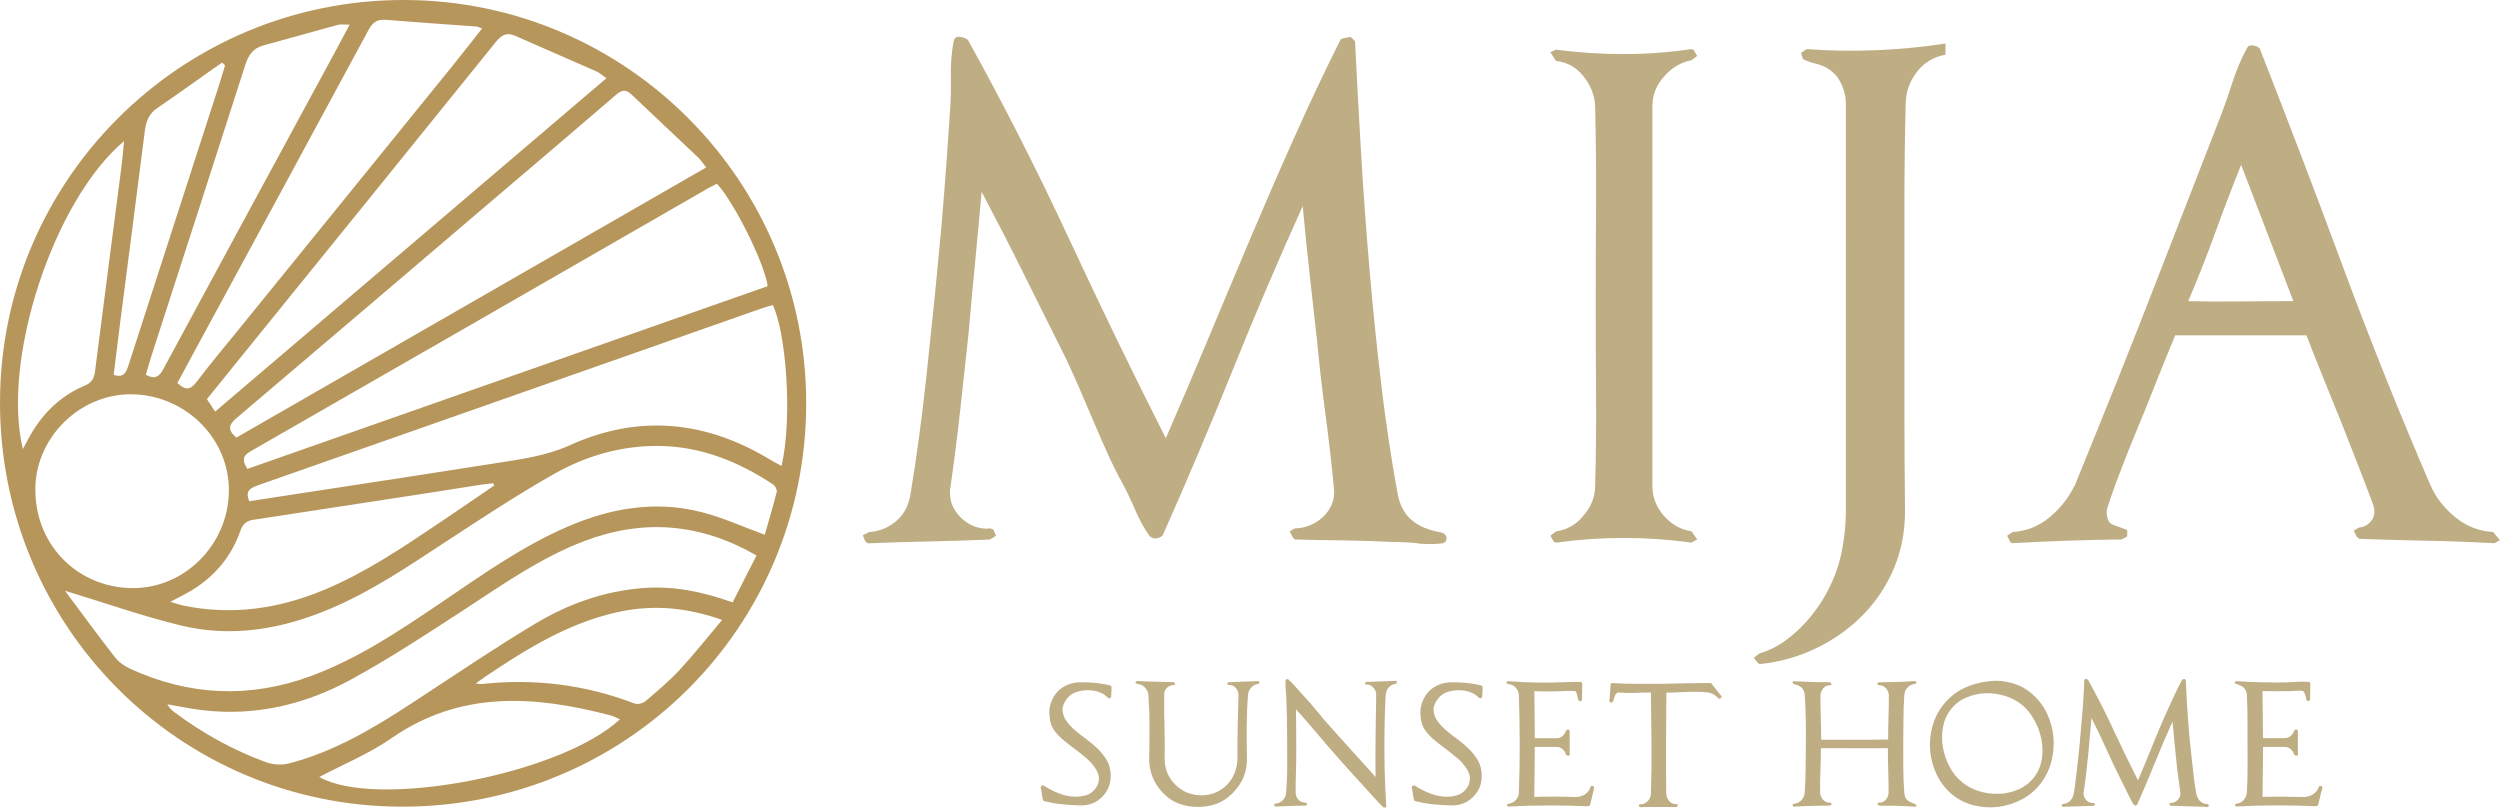
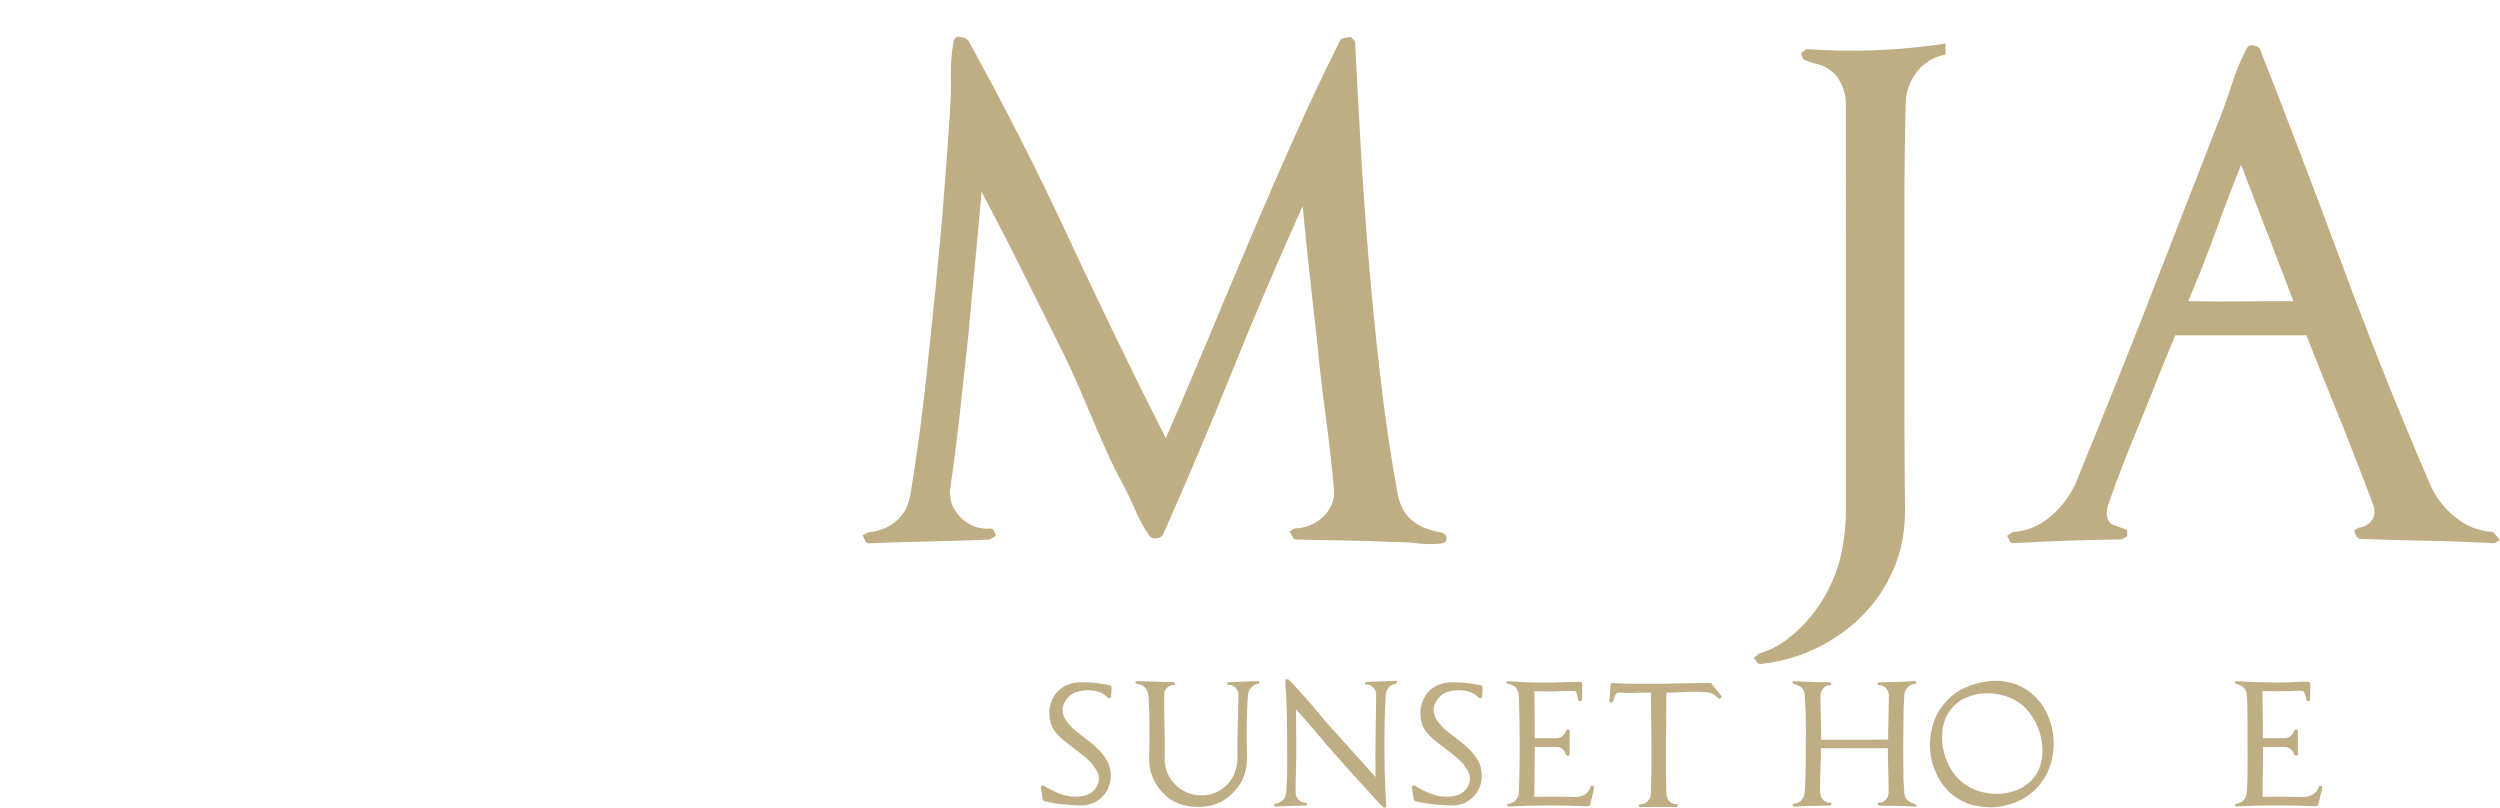
<svg xmlns="http://www.w3.org/2000/svg" id="Livello_2" viewBox="0 0 410.7 132.68">
  <defs>
    <style>.cls-1{fill:#b7965c;}.cls-1,.cls-2{stroke-width:0px;}.cls-2{fill:#bfad84;}</style>
  </defs>
  <g id="Livello_1-2">
-     <path class="cls-1" d="M66.46,0C29.83-.08.06,29.5,0,66.05c-.06,36.73,29.41,66.41,65.98,66.47,36.81.06,66.4-29.4,66.46-66.17C132.51,29.82,102.94.08,66.46,0ZM117.78,30.19c2.82,3.01,7.85,13.11,8.34,16.82-28.48,10-57,20.02-85.48,30.02-.76-1.26-.95-2.05.52-2.89,25.07-14.36,50.11-28.79,75.15-43.2.49-.28,1-.51,1.47-.76ZM41.69,85.38c9.17-1.39,18.34-2.8,27.5-4.21,3.34-.51,6.67-1.05,10.01-1.57.61-.09,1.23-.14,1.85-.21.04.13.09.25.13.38-2.92,1.99-5.83,3.99-8.76,5.96-6.18,4.16-12.35,8.34-19.28,11.22-7.43,3.09-15.09,4.17-23.04,2.53-.59-.12-1.16-.33-2.12-.61.82-.43,1.29-.69,1.77-.93,4.68-2.32,8.04-5.85,9.77-10.8.4-1.15,1.05-1.59,2.15-1.76ZM103.74,15.52c3.64,3.48,7.33,6.9,10.98,10.37.44.42.77.96,1.29,1.62-25.83,14.85-51.5,29.61-77.18,44.38-1.47-1.25-1.27-2.11-.02-3.17,14.35-12.16,28.66-24.37,42.98-36.57,6.46-5.5,12.94-10.99,19.36-16.53.94-.81,1.61-1.03,2.58-.1ZM84.62,5.88c4.45,1.96,8.91,3.89,13.36,5.85.51.22.93.63,1.64,1.12-21.52,18.34-42.81,36.48-64.28,54.77-.46-.7-.84-1.28-1.35-2.05,1.83-2.26,3.87-4.79,5.91-7.31,13.86-17.12,27.74-34.23,41.56-51.37.92-1.15,1.78-1.62,3.16-1.01ZM63.25,3.25c5.02.41,10.04.74,15.06,1.11.21.02.41.14.89.31-1.79,2.26-3.45,4.41-5.16,6.52-11.52,14.21-23.06,28.42-34.58,42.63-2.42,2.98-4.9,5.92-7.22,8.99-.99,1.3-1.81,1.32-3.1.11.86-1.59,1.69-3.14,2.53-4.69,9.62-17.74,19.25-35.47,28.83-53.23.64-1.19,1.32-1.85,2.75-1.74ZM43.28,7.46c4.09-1.1,8.16-2.28,12.24-3.38.51-.14,1.1-.02,1.91-.02-.77,1.44-1.43,2.69-2.1,3.94-9.51,17.55-19.03,35.09-28.51,52.65-.65,1.21-1.36,1.74-2.86.92.34-1.16.67-2.35,1.05-3.52,5.09-15.76,10.21-31.51,15.25-47.28.53-1.67,1.26-2.84,3.02-3.31ZM25.87,17.73c3.57-2.44,7.08-4.97,10.61-7.46.16.16.33.31.49.47-.36,1.18-.7,2.36-1.08,3.53-4.93,15.26-9.88,30.52-14.8,45.79-.37,1.15-.77,2.05-2.42,1.53.36-2.89.71-5.83,1.09-8.76,1.35-10.46,2.72-20.92,4.04-31.38.2-1.56.7-2.79,2.06-3.72ZM3.76,73.79C.21,59.14,8.79,32.92,20.38,23.18c-.15,1.49-.24,2.74-.4,3.98-1.45,11.26-2.93,22.51-4.36,33.77-.15,1.19-.5,1.92-1.72,2.43-4.18,1.76-7.19,4.84-9.3,8.83-.25.48-.51.96-.85,1.6ZM5.81,79.95c.27-8.5,7.73-15.48,16.21-15.17,8.76.32,15.76,7.53,15.58,16.06-.19,8.87-7.53,16.02-16.2,15.77-9.06-.26-15.87-7.54-15.58-16.66ZM52.46,127.64c3.91-2.07,8.16-3.81,11.84-6.36,11.37-7.89,23.5-7.02,35.95-3.77.53.14,1.03.42,1.6.66-9.82,9.09-40.08,14.78-49.39,9.48ZM111.74,109.96c-1.75,1.88-3.74,3.56-5.7,5.23-.42.36-1.3.57-1.8.38-8.15-3.12-16.54-4.14-25.19-3.19-.16.02-.33-.03-.9-.1.73-.52,1.21-.87,1.69-1.2,6.64-4.46,13.41-8.64,21.34-10.46,5.75-1.32,11.37-.93,17.45,1.22-2.46,2.91-4.57,5.61-6.9,8.11ZM120.36,98.96c-4.94-1.76-9.66-2.73-14.63-2.36-6.44.48-12.38,2.6-17.82,5.87-6.88,4.13-13.53,8.65-20.25,13.04-6.31,4.13-12.76,7.97-20.13,9.89-1.17.31-2.64.24-3.78-.17-5.42-1.96-10.43-4.75-15.06-8.2-.45-.33-.87-.7-1.19-1.33,1.87.32,3.72.72,5.6.95,8.8,1.08,17.07-.9,24.71-5.09,6.32-3.47,12.38-7.45,18.43-11.39,6.39-4.17,12.63-8.59,19.83-11.31,9.66-3.65,18.98-2.91,28.21,2.39-1.3,2.56-2.59,5.07-3.93,7.72ZM125.64,87.85c-3.6-1.31-6.85-2.8-10.27-3.69-7.63-1.98-15.01-.72-22.15,2.37-7.48,3.23-14.07,7.94-20.77,12.48-6.8,4.6-13.6,9.18-21.38,12.05-10.09,3.72-20.02,3.25-29.76-1.23-.9-.42-1.81-1.06-2.41-1.84-2.74-3.51-5.37-7.11-8.23-10.94,6.74,2.04,12.83,4.2,19.08,5.71,8.49,2.05,16.74.56,24.7-2.84,6.69-2.85,12.67-6.92,18.72-10.88,5.86-3.83,11.7-7.69,17.78-11.14,5.28-3,11.08-4.7,17.26-4.64,6.95.07,13.1,2.56,18.8,6.33.34.22.68.87.59,1.22-.61,2.42-1.33,4.81-1.96,7.04ZM126.63,75.58c-10.59-6.46-21.65-7.59-33.01-2.44-3.87,1.75-7.89,2.28-11.95,2.92-10.07,1.6-20.16,3.12-30.24,4.67-3.5.54-6.99,1.08-10.48,1.61-.74-1.73.21-2.19,1.49-2.64,22.45-7.86,44.88-15.76,67.32-23.64,5.14-1.81,10.27-3.61,15.41-5.41.59-.21,1.19-.36,1.78-.54,2.13,4.29,3.3,18.26,1.45,26.43-.63-.34-1.22-.63-1.78-.97Z" />
    <path class="cls-2" d="M232.87,89.24c-1.4-.14-2.74-.2-4.04-.2-2.66-.14-5.33-.22-8.03-.26-2.69-.03-5.37-.08-8.02-.15l-.31-.2-.61-1.12.82-.51c1.23,0,2.4-.34,3.53-1.02,1.12-.68,1.96-1.6,2.5-2.76.41-.88.54-1.87.41-2.96-.34-3.68-.8-7.7-1.38-12.06-.58-4.36-1.04-8.38-1.38-12.06-.41-3.68-.82-7.36-1.23-11.04-.41-3.68-.78-7.36-1.12-11.04-3.95,8.72-7.8,17.74-11.55,27.04-3.75,9.3-7.56,18.32-11.45,27.04-.34.34-.75.51-1.23.51-.41,0-.75-.17-1.02-.51-.89-1.29-1.67-2.74-2.35-4.34-.68-1.6-1.4-3.08-2.15-4.45-.82-1.5-1.62-3.12-2.4-4.86-.78-1.74-1.55-3.49-2.3-5.27-.75-1.77-1.5-3.53-2.25-5.26-.75-1.74-1.5-3.39-2.25-4.96-2.32-4.63-4.6-9.22-6.85-13.75-2.25-4.53-4.57-9.05-6.95-13.55-.34,3.88-.7,7.75-1.07,11.6-.38,3.85-.73,7.72-1.07,11.6-.2,1.98-.43,4.04-.67,6.19-.24,2.15-.48,4.31-.71,6.49-.24,2.18-.5,4.35-.77,6.49-.27,2.15-.55,4.18-.82,6.08,0,.14-.02.24-.05.31-.04.07-.05.17-.05.31,0,.82.1,1.57.31,2.25.54,1.29,1.4,2.32,2.56,3.07,1.16.75,2.42,1.06,3.78.92l.51.2.41,1.02-1.02.61c-3.34.14-6.68.24-10.02.31-3.34.07-6.68.17-10.02.31l-.41-.31-.41-1.02,1.02-.51c1.77-.14,3.31-.78,4.6-1.94.68-.61,1.19-1.29,1.53-2.04.34-.75.58-1.57.72-2.45.48-2.93.94-6.01,1.38-9.25.44-3.24.83-6.49,1.18-9.76.34-3.27.68-6.51,1.02-9.71.34-3.2.65-6.3.92-9.3.41-4.09.77-8.16,1.07-12.22.31-4.05.6-8.13.87-12.22.14-1.91.19-3.88.15-5.93-.04-2.04.12-3.99.46-5.83.14-.54.48-.78,1.02-.72.54.07.99.24,1.33.51,5.79,10.43,11.31,21.28,16.56,32.56,5.25,11.28,10.56,22.24,15.95,32.87,2.32-5.32,4.63-10.75,6.95-16.31,2.32-5.55,4.65-11.11,7-16.66,2.35-5.55,4.75-11.07,7.21-16.56,2.45-5.49,4.97-10.82,7.57-16,.27-.14.53-.22.77-.25.24-.03.53-.08.87-.15l.72.72c.27,5.73.6,11.76.97,18.09.37,6.34.83,12.71,1.38,19.12.54,6.41,1.19,12.76,1.94,19.07.75,6.3,1.64,12.25,2.66,17.84.34,1.98,1.11,3.48,2.3,4.5,1.19,1.02,2.78,1.7,4.75,2.04.68.14,1.02.48,1.02,1.02,0,.48-.27.75-.82.82-1.23.14-2.54.14-3.94,0Z" />
-     <path class="cls-2" d="M277.9,89.14c-7.43-1.02-14.86-1.02-22.29,0l-.31-.1-.61-1.02.92-.72c1.84-.27,3.34-1.12,4.5-2.56,1.29-1.5,1.94-3.13,1.94-4.91.14-5.11.19-10.19.15-15.23-.04-5.04-.05-10.12-.05-15.23,0-5.38.02-10.68.05-15.9.03-5.21-.02-10.55-.15-16-.07-1.77-.7-3.41-1.89-4.91-1.19-1.5-2.71-2.35-4.55-2.56l-.92-1.43.92-.41c3.68.48,7.39.72,11.14.72s7.46-.27,11.14-.82l.31.1.61,1.02-.92.71c-1.77.34-3.27,1.23-4.5,2.66-1.29,1.43-1.94,3.07-1.94,4.91v62.36c0,1.84.63,3.48,1.89,4.91,1.26,1.43,2.78,2.28,4.55,2.56l.92,1.33-.92.51Z" />
    <path class="cls-2" d="M314.96,11.75c-1.19,1.5-1.82,3.2-1.89,5.11-.14,5.59-.21,11.18-.21,16.77v33.53c0,5.59.03,11.18.1,16.77,0,3.41-.61,6.56-1.84,9.46-1.23,2.9-2.93,5.45-5.11,7.67-2.18,2.21-4.72,4.02-7.62,5.42-2.9,1.4-5.98,2.27-9.25,2.61l-.31-.1-.72-.92.92-.72c1.64-.48,3.17-1.26,4.6-2.35,1.43-1.09,2.73-2.35,3.89-3.78,1.16-1.43,2.15-2.96,2.96-4.6.82-1.64,1.43-3.27,1.84-4.91.61-2.66.92-5.28.92-7.87V17.17c0-.48-.04-.92-.1-1.33-.07-.41-.17-.82-.31-1.23-.41-1.09-.87-1.89-1.38-2.4s-1.04-.9-1.58-1.18c-.55-.27-1.12-.48-1.74-.61-.61-.14-1.26-.37-1.94-.72l-.31-1.02.92-.61c7.63.55,15.23.24,22.8-.92v1.84c-1.91.34-3.46,1.26-4.65,2.76Z" />
    <path class="cls-2" d="M409.78,89.24c-3.68-.2-7.38-.34-11.09-.41-3.71-.07-7.41-.17-11.09-.31l-.41-.31-.51-1.02.82-.51c.75-.07,1.38-.37,1.89-.92.51-.54.73-1.19.66-1.94.07-.14-.15-.87-.66-2.2-.51-1.33-1.14-2.96-1.89-4.91-.75-1.94-1.58-4.07-2.5-6.39-.92-2.32-1.81-4.51-2.66-6.59-.85-2.08-1.58-3.9-2.2-5.47-.61-1.57-1.02-2.62-1.23-3.17h-21.57c-.27.68-.73,1.81-1.38,3.37-.65,1.57-1.38,3.39-2.2,5.47-.82,2.08-1.69,4.23-2.61,6.44-.92,2.21-1.76,4.29-2.5,6.24-.75,1.94-1.36,3.6-1.84,4.96-.48,1.36-.72,2.18-.72,2.45,0,1.23.36,1.96,1.07,2.2.72.24,1.48.53,2.3.87v1.02l-.92.51c-5.93.07-11.93.27-17.99.61l-.31-.2-.51-1.02.92-.61c2.25-.14,4.26-.94,6.03-2.4,1.77-1.46,3.13-3.19,4.09-5.16v.1c2.45-6,4.87-11.98,7.26-17.94,2.38-5.96,4.74-11.94,7.05-17.94l9.51-24.43c.75-1.91,1.45-3.88,2.1-5.93.65-2.04,1.45-3.95,2.4-5.73.2-.41.54-.58,1.02-.51.48.07.85.24,1.12.51,4.7,12,9.27,23.97,13.7,35.93,4.43,11.96,9.2,23.87,14.31,35.73.88,2.04,2.25,3.82,4.09,5.32,1.84,1.5,3.92,2.32,6.24,2.45l1.12,1.33-.92.51ZM368.17,27.08c-1.5,3.75-2.93,7.5-4.29,11.25-1.36,3.75-2.83,7.46-4.4,11.14,2.86.07,5.74.09,8.64.05,2.9-.03,5.78-.05,8.64-.05l-8.59-22.39Z" />
    <path class="cls-2" d="M182.58,113.65c0,.28-.02.55-.04.83-.03.07-.07.12-.12.16s-.09.07-.14.1l-.26-.08c-.31-.34-.68-.62-1.1-.81-.42-.2-.87-.33-1.34-.4-.47-.07-.95-.08-1.42-.04-.47.04-.92.13-1.33.27-.46.15-.87.4-1.2.72-.34.33-.61.71-.81,1.14-.19.36-.28.73-.26,1.11.03.67.25,1.28.65,1.82.4.54.88,1.06,1.46,1.55.58.49,1.2.98,1.87,1.47.67.49,1.29,1.02,1.87,1.59.58.57,1.06,1.2,1.45,1.88.39.69.59,1.47.61,2.35.03,1.43-.44,2.63-1.42,3.61-.5.5-1.05.86-1.65,1.08-.6.22-1.25.33-1.94.31-1-.02-1.99-.08-2.98-.18-.99-.1-1.97-.28-2.96-.52l-.18-.16c-.09-.34-.15-.7-.19-1.06-.04-.36-.11-.71-.19-1.06.03-.07.1-.17.21-.31l.26.03c.53.33,1.08.63,1.64.9.56.28,1.13.5,1.7.66.58.16,1.17.25,1.77.27.6.02,1.22-.06,1.86-.23.53-.16.99-.45,1.37-.88.45-.5.7-1.04.75-1.61.05-.58-.09-1.15-.44-1.72-.4-.67-.91-1.28-1.55-1.83s-1.3-1.08-1.99-1.59c-.69-.51-1.35-1.02-1.97-1.55-.63-.52-1.14-1.1-1.54-1.72-.24-.4-.4-.82-.49-1.26-.09-.45-.14-.9-.16-1.34-.02-.65.1-1.3.36-1.94.41-1.02,1.04-1.79,1.87-2.31.83-.52,1.79-.8,2.88-.81.83-.02,1.65.02,2.48.1.83.09,1.64.22,2.45.41l.18.21c0,.28,0,.55-.01.83Z" />
    <path class="cls-2" d="M206.83,112.1v.23c-.5.04-.92.23-1.25.58-.33.35-.52.77-.55,1.25-.14,1.67-.21,3.39-.22,5.15,0,1.76,0,3.48.04,5.15.03,1.07-.14,2.1-.52,3.1-.19.5-.44.97-.74,1.41-.3.44-.64.86-1.02,1.25-.79.83-1.67,1.42-2.62,1.79s-2,.55-3.14.55-2.17-.18-3.15-.54c-.98-.36-1.86-.96-2.63-1.78-.38-.4-.71-.81-.99-1.24-.28-.43-.52-.89-.71-1.39-.4-1.02-.58-2.06-.54-3.12.03-1.67.05-3.38.05-5.14s-.06-3.49-.18-5.16c-.03-.46-.22-.88-.57-1.25-.34-.37-.76-.56-1.24-.58-.07-.05-.15-.09-.25-.12-.09-.03-.1-.11-.01-.25.03-.03.11-.07.23-.1,1.01.03,2.02.07,3.01.1s1.99.06,3.01.08l.1.08.13.26-.23.13c-.34,0-.66.1-.94.3-.28.2-.48.45-.58.76-.04.09-.06.26-.06.53,0,.27-.01.59-.01.97v1.19c0,.41,0,.82.01,1.21,0,.4.02.75.03,1.06,0,.31.01.53.01.67.02.84.03,1.72.04,2.63s0,1.78-.01,2.61c-.02.86.11,1.65.39,2.38s.71,1.39,1.32,2.01c.58.6,1.25,1.05,1.99,1.35.74.3,1.52.45,2.35.45.88,0,1.68-.16,2.4-.49s1.35-.77,1.87-1.33c.53-.56.93-1.21,1.21-1.96.28-.75.43-1.55.43-2.41-.02-1.67,0-3.38.04-5.12.04-1.75.08-3.46.12-5.12.02-.45-.13-.85-.44-1.21-.31-.36-.71-.53-1.19-.49l-.13-.05-.08-.26.23-.15c.84-.04,1.68-.07,2.52-.09.83-.03,1.67-.06,2.52-.09-.02.09-.03.16-.03.23Z" />
-     <path class="cls-2" d="M229.45,112.1c0,.05,0,.12-.03.21-.24.02-.47.08-.68.18-.22.1-.4.24-.56.41-.33.36-.51.79-.54,1.29-.09,1.51-.14,3.03-.17,4.56-.03,1.52-.04,3.04-.04,4.56,0,2.06.05,4.13.15,6.19.02.5.04.99.08,1.47.03.48.06.97.08,1.47,0,.14-.07.21-.21.23-.14.02-.24,0-.31-.08-.41-.38-.81-.79-1.2-1.24-.39-.45-.78-.88-1.17-1.29-.83-.89-1.64-1.78-2.43-2.66-.79-.88-1.59-1.77-2.4-2.68-1.19-1.34-2.38-2.71-3.56-4.12s-2.37-2.77-3.56-4.09c.02,1.14.03,2.3.04,3.49,0,1.19.01,2.35.01,3.48s-.02,2.23-.05,3.34c-.04,1.11-.05,2.22-.05,3.34,0,.48.15.88.44,1.19.12.14.24.24.35.3.11.06.22.1.32.13.1.03.22.05.34.06s.25.05.39.1v.26l-.23.15c-.83,0-1.66.02-2.49.05-.83.04-1.67.07-2.49.1l-.1-.08-.1-.26.23-.13c.5-.05.91-.25,1.24-.58.33-.34.51-.75.54-1.25.12-1.51.18-3.02.17-4.53s-.01-3.02-.01-4.53c0-1.03-.01-2.1-.04-3.2-.03-1.1-.06-2.17-.09-3.2-.02-.48-.05-.97-.1-1.47-.05-.5-.06-.99-.03-1.47,0-.12.06-.19.19-.22s.23,0,.3.06c.41.38.81.79,1.2,1.24.39.45.77.88,1.15,1.29.83.88,1.63,1.8,2.43,2.78.79.97,1.59,1.91,2.4,2.8l7.12,7.9c-.03-2.25-.03-4.49,0-6.71.03-2.22.07-4.46.1-6.71,0-.22-.03-.44-.08-.65-.12-.33-.32-.6-.61-.83-.28-.22-.6-.32-.94-.28l-.16-.05-.05-.26.23-.13c.84-.04,1.68-.07,2.5-.09s1.66-.06,2.5-.09c-.02.09-.03.16-.03.23Z" />
+     <path class="cls-2" d="M229.45,112.1c0,.05,0,.12-.03.21-.24.02-.47.08-.68.18-.22.1-.4.24-.56.41-.33.36-.51.79-.54,1.29-.09,1.51-.14,3.03-.17,4.56-.03,1.52-.04,3.04-.04,4.56,0,2.06.05,4.13.15,6.19.02.5.04.99.08,1.47.03.48.06.97.08,1.47,0,.14-.07.21-.21.23-.14.02-.24,0-.31-.08-.41-.38-.81-.79-1.2-1.24-.39-.45-.78-.88-1.17-1.29-.83-.89-1.64-1.78-2.43-2.66-.79-.88-1.59-1.77-2.4-2.68-1.19-1.34-2.38-2.71-3.56-4.12s-2.37-2.77-3.56-4.09c.02,1.14.03,2.3.04,3.49,0,1.19.01,2.35.01,3.48s-.02,2.23-.05,3.34c-.04,1.11-.05,2.22-.05,3.34,0,.48.15.88.44,1.19.12.14.24.24.35.3.11.06.22.1.32.13.1.03.22.05.34.06s.25.05.39.1v.26l-.23.15c-.83,0-1.66.02-2.49.05-.83.04-1.67.07-2.49.1l-.1-.08-.1-.26.23-.13c.5-.05.91-.25,1.24-.58.33-.34.51-.75.54-1.25.12-1.51.18-3.02.17-4.53s-.01-3.02-.01-4.53c0-1.03-.01-2.1-.04-3.2-.03-1.1-.06-2.17-.09-3.2-.02-.48-.05-.97-.1-1.47-.05-.5-.06-.99-.03-1.47,0-.12.06-.19.19-.22s.23,0,.3.06c.41.38.81.79,1.2,1.24.39.45.77.88,1.15,1.29.83.88,1.63,1.8,2.43,2.78.79.97,1.59,1.91,2.4,2.8l7.12,7.9c-.03-2.25-.03-4.49,0-6.71.03-2.22.07-4.46.1-6.71,0-.22-.03-.44-.08-.65-.12-.33-.32-.6-.61-.83-.28-.22-.6-.32-.94-.28l-.16-.05-.05-.26.23-.13c.84-.04,1.68-.07,2.5-.09s1.66-.06,2.5-.09Z" />
    <path class="cls-2" d="M243.53,113.65c0,.28-.02.55-.04.83-.04.07-.07.12-.12.16s-.09.07-.14.1l-.26-.08c-.31-.34-.68-.62-1.1-.81-.42-.2-.87-.33-1.34-.4s-.95-.08-1.42-.04c-.47.04-.92.13-1.33.27-.46.15-.86.4-1.2.72-.33.33-.61.71-.81,1.14-.19.36-.28.73-.26,1.11.03.67.25,1.28.65,1.82s.88,1.06,1.46,1.55c.58.49,1.2.98,1.87,1.47.67.49,1.29,1.02,1.87,1.59.58.57,1.06,1.2,1.45,1.88.39.69.59,1.47.61,2.35.04,1.43-.44,2.63-1.42,3.61-.5.5-1.05.86-1.65,1.08-.6.22-1.25.33-1.94.31-1-.02-1.99-.08-2.98-.18-.99-.1-1.97-.28-2.96-.52l-.18-.16c-.09-.34-.15-.7-.19-1.06s-.11-.71-.19-1.06c.03-.07.1-.17.21-.31l.26.03c.53.33,1.08.63,1.64.9.56.28,1.13.5,1.7.66.58.16,1.17.25,1.77.27s1.22-.06,1.86-.23c.53-.16.99-.45,1.37-.88.45-.5.7-1.04.75-1.61.05-.58-.09-1.15-.44-1.72-.4-.67-.91-1.28-1.55-1.83s-1.3-1.08-1.99-1.59c-.69-.51-1.35-1.02-1.97-1.55-.63-.52-1.14-1.1-1.54-1.72-.24-.4-.4-.82-.49-1.26-.09-.45-.14-.9-.15-1.34-.02-.65.1-1.3.36-1.94.41-1.02,1.04-1.79,1.87-2.31.83-.52,1.79-.8,2.88-.81.83-.02,1.65.02,2.48.1.83.09,1.64.22,2.45.41l.18.21c0,.28,0,.55-.01.83Z" />
    <path class="cls-2" d="M261.76,129.98c-.07.3-.14.61-.22.93s-.15.62-.22.89c-.07.28-.11.45-.13.52-.03.05-.09.08-.15.08s-.12.02-.16.05c-2.2-.09-4.39-.13-6.56-.13s-4.35.06-6.56.18l-.1-.05-.1-.26.23-.15c.46-.03.87-.23,1.2-.59.34-.36.51-.77.53-1.24.1-2.67.15-5.33.14-7.99,0-2.66-.06-5.32-.14-7.99-.02-.48-.19-.9-.52-1.26-.33-.36-.73-.56-1.21-.59-.07-.05-.15-.09-.23-.12-.09-.03-.11-.08-.08-.17,0-.07.09-.13.28-.18,1,.07,1.99.12,2.97.17.98.04,1.97.06,2.97.06s1.99-.02,2.97-.06c.98-.04,1.97-.06,2.97-.06.07,0,.12.03.17.08s.08.09.12.13c0,.16,0,.36-.01.61,0,.25-.01.5-.01.76s0,.51-.01.76-.01.45-.01.61c-.05.14-.15.21-.28.22-.14,0-.24-.06-.31-.19-.05-.09-.09-.21-.12-.37-.03-.16-.06-.33-.09-.49-.04-.16-.09-.31-.16-.44-.07-.13-.17-.19-.31-.19-.55-.02-1.1-.01-1.64.01-.54.03-1.09.05-1.64.06h-1.65c-.53,0-1.08,0-1.63-.03.02,1.29.04,2.58.05,3.86.02,1.28.03,2.57.03,3.86h3.59c.36,0,.68-.12.97-.37.28-.25.48-.55.58-.89l.15-.13.26-.03.18.21v3.9c0,.16-.08.22-.25.19-.16-.03-.28-.07-.35-.14-.09-.36-.27-.67-.54-.92-.28-.25-.61-.38-1.01-.38h-3.59c0,1.38,0,2.75-.03,4.1-.02,1.36-.03,2.73-.05,4.1,1.14-.03,2.26-.05,3.38-.04,1.12,0,2.25.03,3.38.06.53.02,1.05-.12,1.55-.41.48-.31.8-.75.96-1.32l.18-.1.26.05.13.23c-.02.1-.06.31-.13.61Z" />
    <path class="cls-2" d="M282.44,114.76l-.18-.05c-.34-.41-.76-.7-1.24-.85-.31-.1-.79-.17-1.43-.19-.64-.03-1.33-.03-2.06-.01-.73.02-1.44.04-2.13.08s-1.24.05-1.65.05c-.02,2.77-.04,5.53-.05,8.29-.02,2.75,0,5.52.03,8.29.02.48.18.89.49,1.24.31.34.71.51,1.21.49l.23.13-.13.26-.1.08h-2.99c-1,0-2,0-2.99.03l-.23-.13.03-.26.21-.08c.24.02.46-.02.67-.12.21-.09.39-.22.55-.39.16-.16.29-.35.39-.57.09-.21.14-.44.14-.68.09-2.77.12-5.54.09-8.3-.03-2.76-.06-5.53-.09-8.3-.9,0-1.76.02-2.59.06-.83.04-1.7.02-2.59-.06-.09-.02-.16-.02-.21-.01-.05,0-.12.05-.21.12-.14.09-.23.2-.28.33l.03-.03c-.09.17-.16.36-.21.55-.05.2-.11.38-.18.56l-.26.15c-.07-.03-.13-.06-.19-.09-.06-.03-.11-.07-.14-.14.05-.46.09-.93.12-1.41.03-.47.06-.94.09-1.41.03-.03.08-.08.13-.14s.1-.07.16-.04c1.32.09,2.58.13,3.77.13h3.79c.19,0,.52,0,1.01-.01.48,0,1.03-.02,1.65-.04.62-.02,1.27-.03,1.95-.04s1.31-.02,1.9-.03c.58,0,1.08-.01,1.47-.01s.63,0,.7.03c.28.36.55.72.83,1.07.28.35.56.7.85,1.05l-.03.26-.28.16Z" />
    <path class="cls-2" d="M314.65,132.52c-1.38-.09-2.74-.14-4.08-.16-.31,0-.63,0-.96.01s-.65,0-.96-.04c-.07-.02-.12-.07-.15-.16-.04-.09-.06-.15-.08-.18l.21-.13c.5.02.89-.15,1.19-.5.29-.35.44-.76.44-1.23,0-1.2-.02-2.41-.06-3.61s-.06-2.41-.06-3.61c-1.84.02-3.67.02-5.5.01-1.82,0-3.66-.01-5.5-.01,0,1.21-.03,2.41-.08,3.61-.05,1.2-.07,2.41-.05,3.61,0,.45.15.85.45,1.21s.69.53,1.17.52l.21.08.03.26-.23.13c-1,.02-2,.04-2.99.06s-2,.06-2.99.12c-.07-.02-.12-.06-.14-.14-.03-.08-.05-.14-.06-.19l.23-.13c.48-.03.89-.23,1.23-.58.33-.35.52-.77.55-1.25.09-1.29.14-2.59.16-3.88.02-1.3.03-2.59.03-3.88.02-1.38.02-2.76,0-4.14-.02-1.38-.08-2.77-.18-4.14-.04-.55-.22-.96-.54-1.24-.33-.27-.74-.46-1.24-.57-.07-.02-.12-.07-.17-.17s-.07-.16-.09-.19l.23-.1c.69.03,1.37.06,2.04.08.67.02,1.35.04,2.04.08.31,0,.63,0,.96-.01.33,0,.65,0,.96.04.07.02.12.07.16.16.03.09.06.15.08.18l-.23.13c-.48-.02-.87.15-1.17.52s-.45.77-.45,1.21c0,1.2.02,2.41.06,3.61.04,1.21.06,2.41.06,3.61h5.5c1.82,0,3.66,0,5.5-.03,0-1.2.02-2.41.06-3.61s.06-2.41.06-3.61c0-.22-.04-.44-.13-.65-.09-.21-.2-.39-.34-.55-.14-.16-.31-.29-.52-.39-.21-.09-.42-.13-.65-.12l-.21-.08-.03-.26.23-.13c.69-.02,1.37-.03,2.05-.04.68,0,1.36-.03,2.05-.06.31-.02.62-.04.94-.06.32-.03.64-.04.97-.04.04,0,.1.1.21.31l-.23.15c-.5.04-.92.22-1.25.57-.34.34-.52.77-.55,1.26-.09,1.29-.13,2.59-.14,3.88,0,1.3-.02,2.59-.04,3.88,0,1.38,0,2.76.01,4.14,0,1.39.06,2.77.17,4.14.03.46.15.81.33,1.03s.4.39.62.5c.22.11.44.2.65.27.21.07.35.18.44.33l-.21.16Z" />
    <path class="cls-2" d="M333.78,113.96c1.05.88,1.87,1.94,2.46,3.17.59,1.24.96,2.53,1.09,3.88.13,1.35.02,2.7-.32,4.04-.34,1.34-.93,2.56-1.75,3.64s-1.85,1.95-3.07,2.61c-1.22.65-2.51,1.07-3.86,1.24s-2.7.09-4.05-.23c-1.35-.33-2.55-.93-3.6-1.81-1.05-.88-1.88-1.94-2.48-3.17-.6-1.24-.97-2.53-1.1-3.88-.13-1.35-.02-2.7.34-4.04.35-1.34.95-2.55,1.79-3.61.98-1.22,2.11-2.13,3.38-2.74,1.27-.6,2.67-.99,4.18-1.16,1.26-.14,2.5-.03,3.73.31,1.23.34,2.33.93,3.29,1.76h-.03ZM335.42,124.83c.18-1.1.16-2.21-.05-3.33-.21-1.12-.6-2.18-1.15-3.18-.55-1-1.21-1.82-1.99-2.48-.81-.67-1.75-1.17-2.83-1.51-1.08-.34-2.16-.48-3.27-.44-1.1.04-2.15.28-3.16.72-1.01.44-1.84,1.1-2.52,1.97-.65.86-1.08,1.84-1.27,2.94s-.18,2.21.01,3.32c.2,1.11.57,2.17,1.11,3.17.54,1.01,1.22,1.83,2.03,2.47h-.03c.81.67,1.75,1.17,2.83,1.5,1.07.33,2.16.47,3.26.43s2.16-.28,3.18-.72c1.02-.44,1.87-1.09,2.55-1.95.67-.84,1.1-1.82,1.28-2.92Z" />
-     <path class="cls-2" d="M362.17,132.52c-.28,0-.62,0-1.04-.01s-.88-.02-1.37-.04c-.49-.02-.96-.03-1.39-.05-.44-.02-.83-.03-1.16-.04-.33,0-.55-.01-.63-.01-.04,0-.11-.11-.23-.33l.21-.13c.43.02.81-.13,1.14-.44s.49-.69.49-1.14v-.13c-.09-.65-.17-1.29-.26-1.92s-.17-1.27-.26-1.92c-.14-1.22-.27-2.53-.4-3.91-.13-1.38-.25-2.69-.37-3.91-1,2.2-1.97,4.48-2.92,6.83s-1.91,4.62-2.89,6.83c-.07.07-.16.11-.28.12-.12,0-.22-.03-.28-.12-.1-.14-.25-.39-.44-.75s-.38-.75-.58-1.16c-.2-.41-.39-.81-.58-1.19-.19-.38-.33-.67-.44-.88-.83-1.63-1.64-3.35-2.45-5.15s-1.63-3.51-2.45-5.12c-.17,1.98-.36,4.03-.55,6.14-.2,2.12-.44,4.15-.74,6.09,0,.03,0,.06-.01.08,0,.02-.01.04-.01.08.02.45.18.83.5,1.15s.71.46,1.17.43l.13.05.1.26-.26.15c-.84.04-1.69.06-2.53.08-.84.02-1.69.04-2.53.08-.07-.02-.12-.06-.14-.14-.03-.08-.05-.14-.06-.19l.26-.13c.45-.03.83-.2,1.14-.5s.51-.68.59-1.12c.12-.57.21-1.15.27-1.74s.13-1.18.22-1.77c.19-1.57.37-3.22.53-4.96.16-1.74.31-3.4.43-4.98.1-1.14.18-2.31.23-3.51.03-.26.05-.56.04-.9,0-.34.01-.64.06-.88.03-.14.12-.19.27-.17.15.03.25.06.32.12,1.46,2.63,2.86,5.37,4.18,8.22,1.32,2.85,2.67,5.61,4.03,8.3.4-.91.79-1.85,1.19-2.81.4-.96.79-1.94,1.19-2.92.4-.98.79-1.95,1.2-2.9.4-.96.81-1.89,1.23-2.8.4-.86.79-1.72,1.19-2.58s.82-1.7,1.26-2.53c.02-.03.16-.07.41-.1l.18.18c.09,2.08.21,4.23.37,6.45.16,2.22.37,4.36.61,6.43.12.96.23,1.94.33,2.92.1.98.25,1.95.44,2.92.09.38.24.71.46.99s.52.48.88.58c.09.03.16.05.22.04.06,0,.13,0,.22.04.19.05.28.13.26.25-.02.11-.09.19-.21.22h-.46Z" />
    <path class="cls-2" d="M381.34,130c-.06.28-.12.58-.19.89-.07.31-.14.6-.21.86-.07.27-.12.45-.16.56-.03.05-.08.08-.14.09-.06,0-.12.02-.17.04-2.2-.09-4.39-.13-6.56-.13s-4.35.06-6.56.18c-.07,0-.12-.04-.14-.12-.03-.08-.05-.14-.06-.19l.23-.15c.48-.03.88-.23,1.2-.59s.49-.77.53-1.24c.09-1.38.12-2.75.12-4.12,0-1.37-.01-2.74-.01-4.12v-3.87c0-1.29-.04-2.58-.1-3.87-.04-.55-.21-.96-.52-1.24s-.71-.48-1.21-.62c-.07-.02-.13-.05-.19-.09-.06-.04-.08-.11-.06-.19.02-.05.09-.11.23-.18,1.34.09,2.68.15,4.03.18,1.34.04,2.68.04,4.03.03.62-.02,1.25-.05,1.9-.09s1.29-.05,1.92-.01c.07,0,.12.03.17.08s.08.09.12.13c0,.16,0,.36-.01.61,0,.25-.01.5-.01.76s0,.51-.01.76-.01.45-.01.61c-.05.14-.15.21-.28.21s-.24-.06-.31-.18c-.02-.1-.04-.24-.08-.4-.04-.16-.08-.32-.13-.48-.05-.16-.12-.29-.19-.41-.08-.12-.17-.19-.27-.21-.34-.03-.69-.04-1.05-.01-.35.03-.7.05-1.04.06-1.5.02-2.99.02-4.47,0,.02,1.29.03,2.58.05,3.86.02,1.28.03,2.57.03,3.86h3.59c.36,0,.68-.12.97-.37.28-.25.48-.55.58-.89l.16-.13.26-.03.18.21v3.9c0,.16-.08.22-.25.19-.16-.03-.28-.07-.35-.14-.09-.34-.27-.65-.55-.9s-.62-.39-.99-.39h-3.59c0,1.38,0,2.75-.03,4.1-.02,1.36-.03,2.73-.05,4.1,1.14-.03,2.26-.04,3.38-.03,1.12.02,2.25.04,3.38.05.55,0,1.07-.15,1.55-.45s.8-.73.96-1.28l.18-.1.26.05.13.23c-.04.14-.08.35-.14.63Z" />
  </g>
</svg>